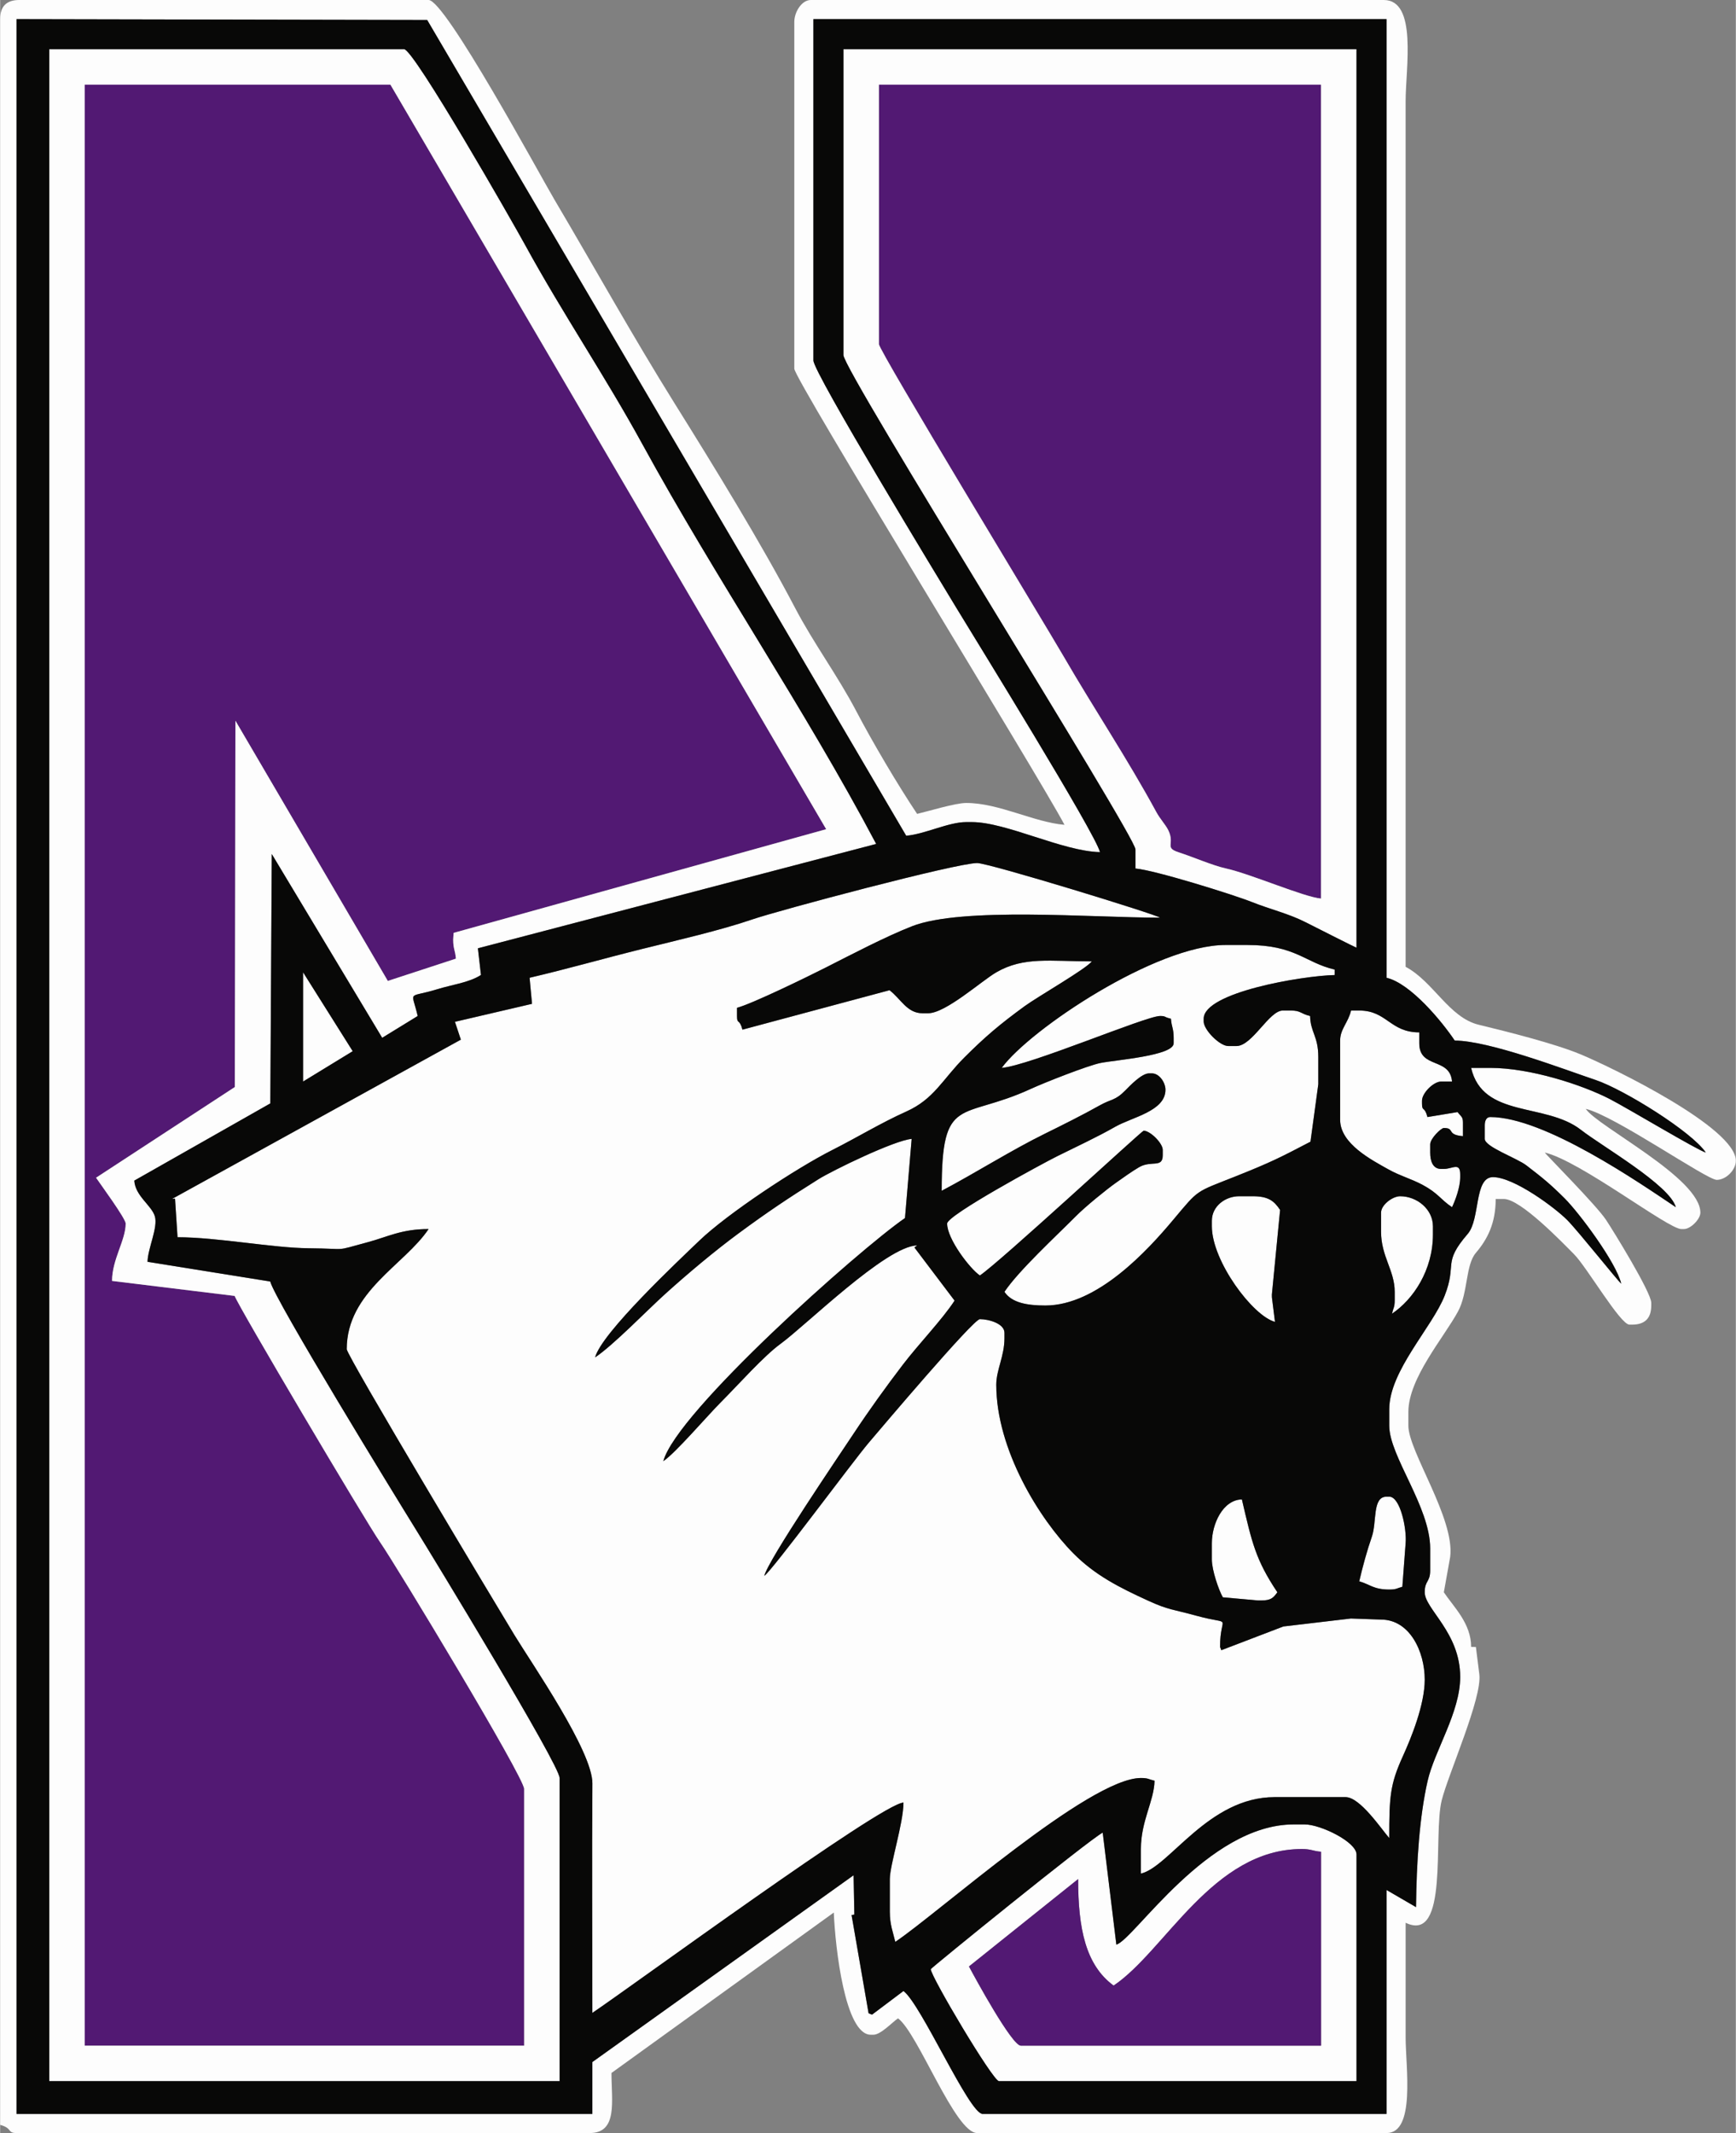
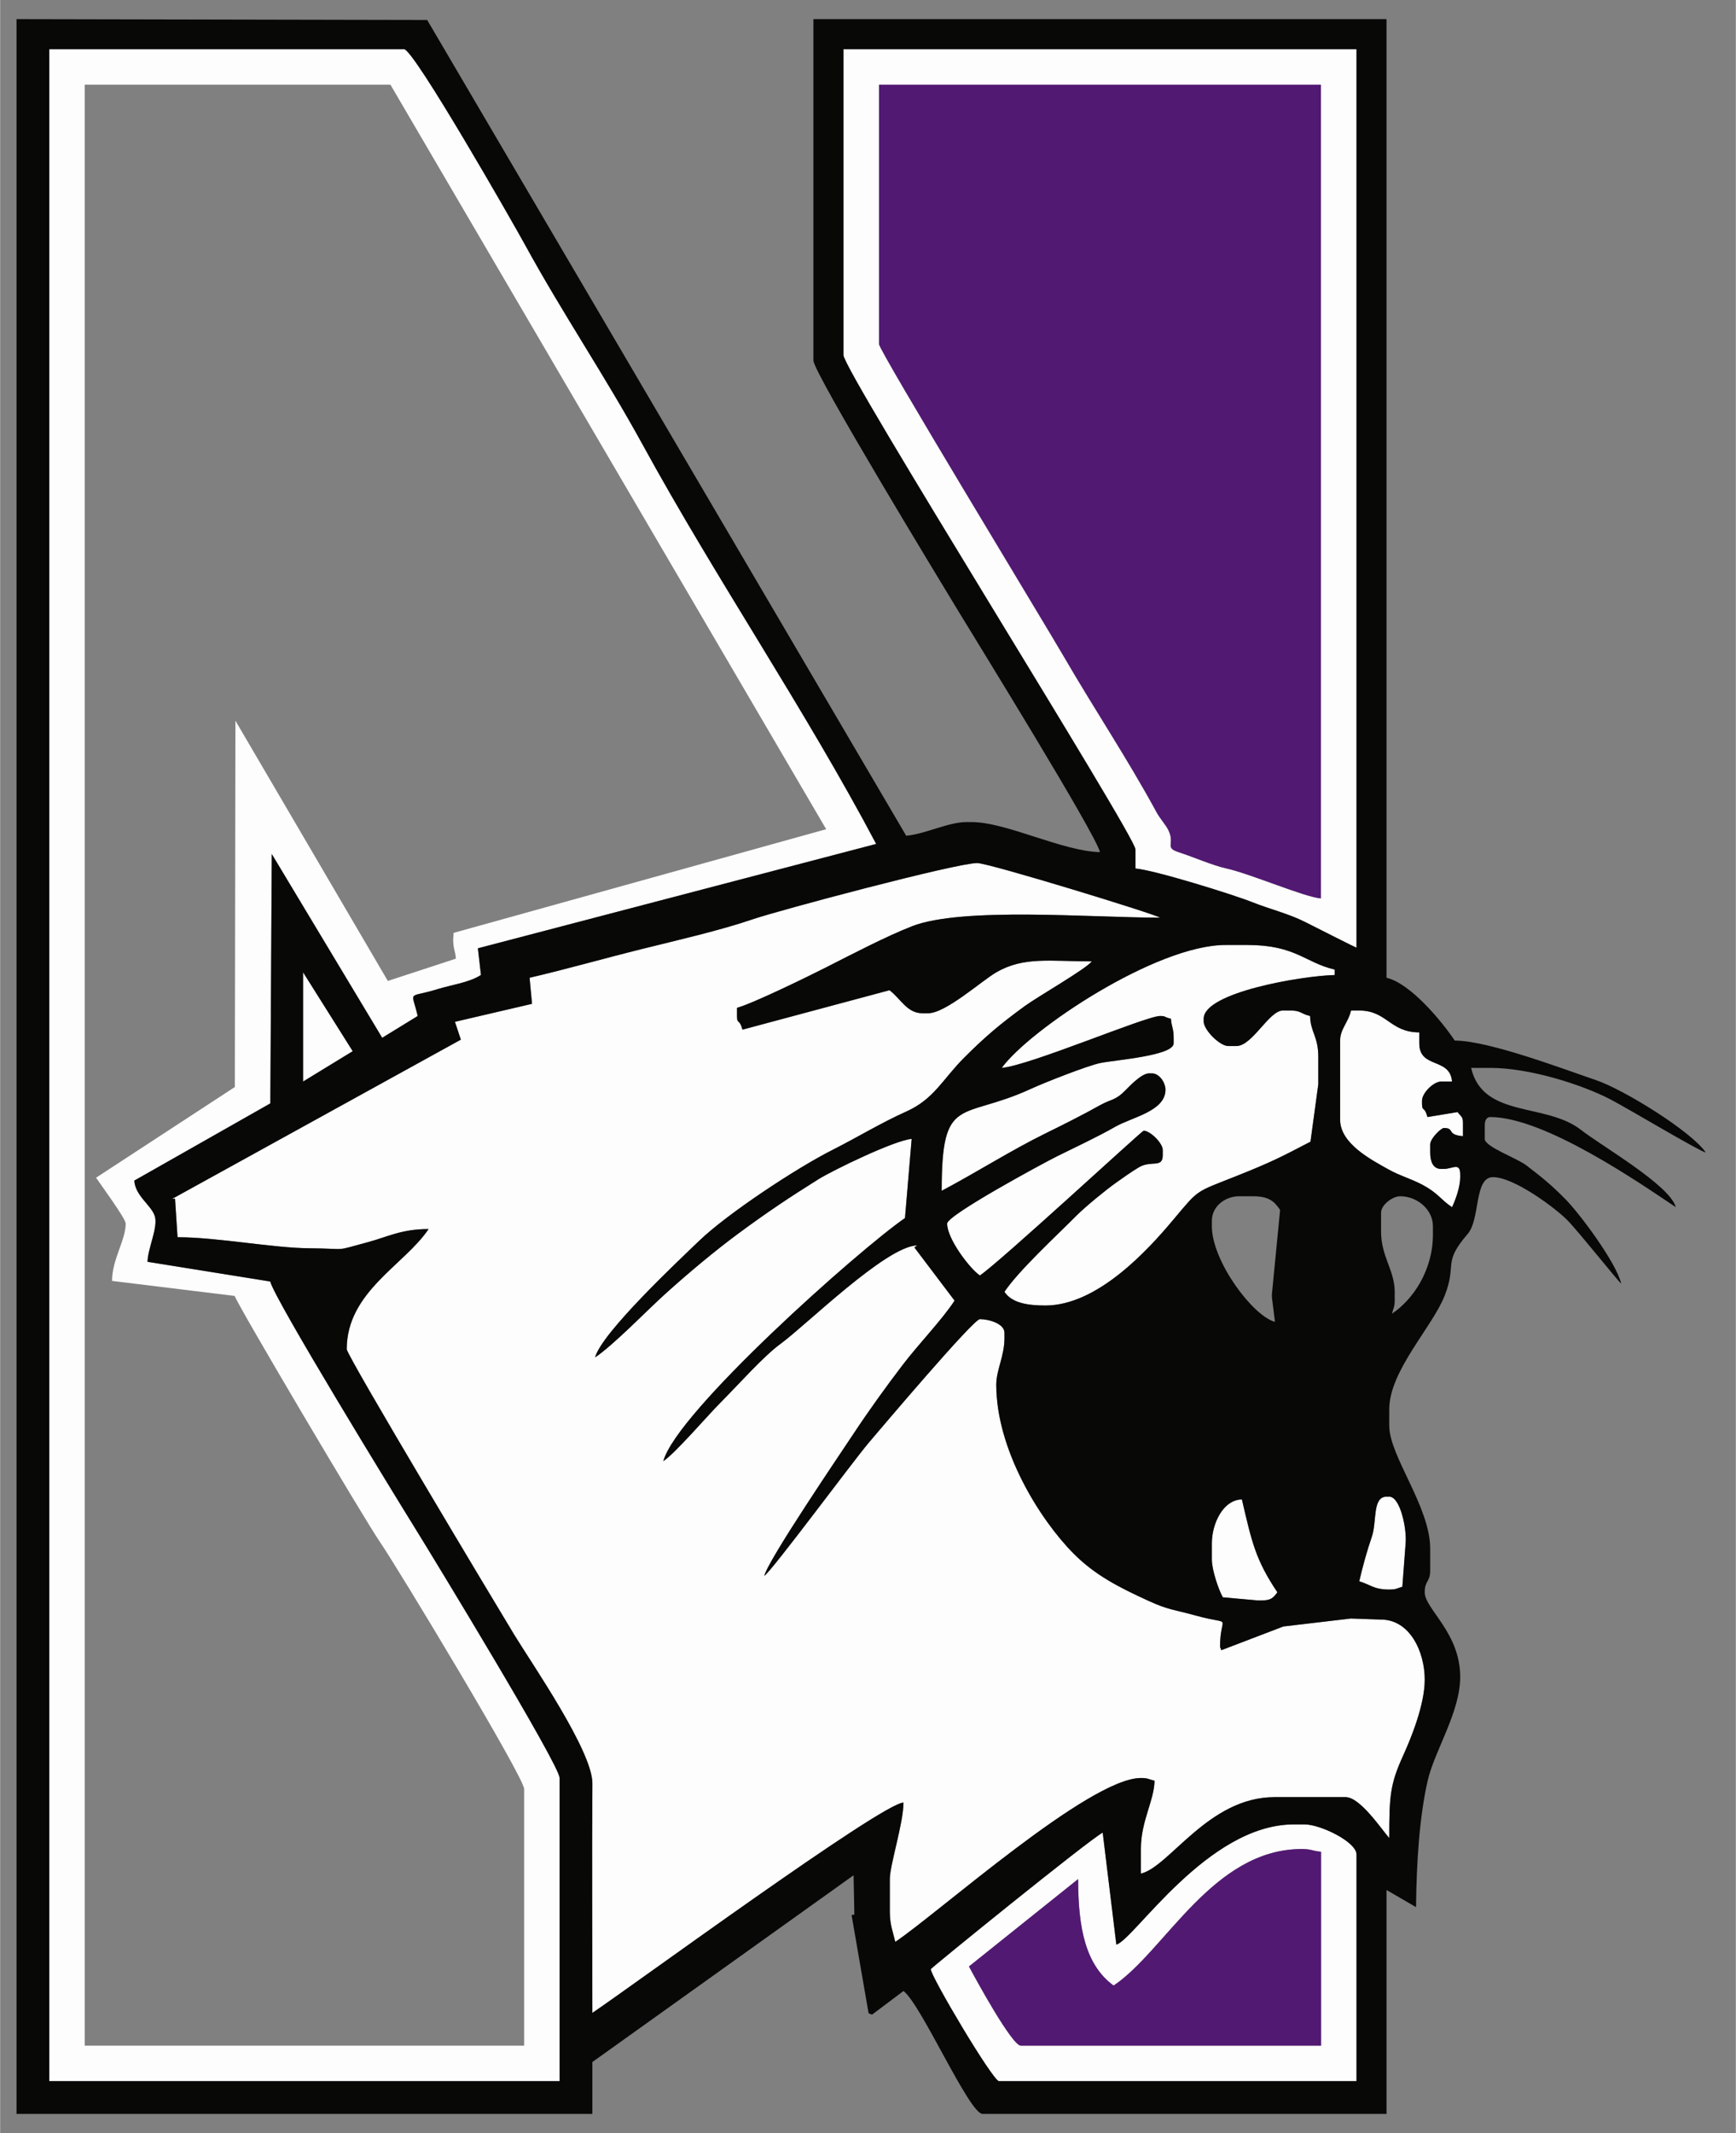
<svg xmlns="http://www.w3.org/2000/svg" xml:space="preserve" width="1646px" height="2022px" style="shape-rendering:geometricPrecision; text-rendering:geometricPrecision; image-rendering:optimizeQuality; fill-rule:evenodd; clip-rule:evenodd" viewBox="0 0 1761.31 2164.02">
  <rect x="0" y="0" width="1761.31" height="2164.02" fill="#808080" stroke="none" />
  <defs>
    <style type="text/css">
   
    .fil2 {fill:#080807}
    .fil1 {fill:#FDFDFD}
    .fil0 {fill:#521973}
   
  </style>
  </defs>
  <g id="Capa_x0020_1">
    <path class="fil0" d="M891.733 349.124c0,6.8 168.449,284.094 187.409,316.783 31.101,53.618 64.551,103.54 94.118,157.977 3.756,6.915 9.527,13.044 12.114,18.359 7.076,14.542 -4.47,17.579 10.737,22.508 14.551,4.716 34.412,13.378 47.469,16.235 25.382,5.554 79.494,29.177 96.789,30.617l0 -825.708 -448.635 0 0 263.228z" />
-     <path class="fil0" d="M85.85 2075.35l445.867 0 0 -260.458c0,-11.798 -129.813,-226.755 -146.044,-250.108 -14.913,-21.455 -144.593,-240.495 -147.687,-250.04l-124.441 -15.228c0,-21.751 13.846,-41.296 13.846,-58.188 0,-5.145 -26.008,-40.448 -30.071,-46.516l140.846 -92.025 0.578 -371.634 154.658 264.021 69.082 -22.616c-0.721,-8.668 -2.769,-9.843 -2.769,-19.396l0.431 -6.75 378.068 -105.183 -442.194 -755.337 -310.169 0 0 1989.46z" />
    <path class="fil1" d="M891.733 85.897l448.635 0 0 825.708c-17.295,-1.44 -71.407,-25.063 -96.789,-30.617 -13.057,-2.857 -32.918,-11.52 -47.469,-16.235 -15.207,-4.929 -3.661,-7.966 -10.737,-22.508 -2.587,-5.315 -8.358,-11.444 -12.114,-18.359 -29.566,-54.438 -63.017,-104.359 -94.118,-157.977 -18.96,-32.689 -187.409,-309.983 -187.409,-316.783l0 -263.228zm-36.003 274.313c0,16.149 296.322,487.886 296.322,501.52l0 19.396c19.602,1.632 98.881,26.343 118.278,34.054 18.619,7.403 37.006,11.642 54.358,20.426 6.731,3.406 50.329,25.512 51.681,25.874l0 -911.604 -520.639 0 0 310.334z" />
-     <path class="fil1" d="M825.268 365.75l0 -346.355 581.566 0 0 972.563c24.415,5.692 56.244,44.321 69.233,63.728 34.752,0 111.795,29.506 142.859,39.941 28.805,9.676 97.828,52.603 111.923,73.664 -8.262,-2.206 -79.53,-45.092 -97.853,-54.489 -27.843,-14.281 -80.427,-31.406 -120.926,-31.406l-19.386 0c11.968,51.398 75.561,34.802 111.554,62.948 20.881,16.33 90.189,56.033 96.148,78.364 -36.813,-24.664 -133.243,-91.438 -188.316,-91.438 -3.881,0 -5.54,3.777 -5.54,8.312l0 13.855c0,8.057 32.539,19.393 42.321,26.928 16.737,12.891 23.823,18.555 38.68,33.341 14.908,14.834 52.51,65.295 57.468,86.584 -3.019,-2.212 -43.441,-53.039 -54.692,-64.426 -12.286,-12.435 -54.108,-43.636 -75.469,-43.636 -19.259,0 -12.747,42.676 -25.569,57.541 -26.041,30.195 -10.645,29.985 -23.358,62.526 -12.53,32.067 -56.309,76.412 -56.309,115.453l0 16.626c0,30.905 41.541,82.137 41.541,124.687l0 22.168c0,12.104 -5.54,10.062 -5.54,22.166 0,16.946 36.003,40.798 36.003,85.897 0,35.914 -26.102,74.866 -33.057,105.468 -8.374,36.852 -11.253,82.402 -11.767,128.07l-29.948 -17.413 0 227.209 -409.865 0c-13.616,0 -62.535,-111.656 -80.325,-124.706l-31.874 23.975 -3.517 -1.413 -17.262 -99.639 2.818 -0.488 -0.777 -39.869 -265.081 189.493 0 52.646 -584.335 0 0 -2125.23 416.723 0.857 486.088 827.622c18.856,-1.57 42.807,-13.855 60.927,-13.855l5.537 0c35.231,0 92.028,29.63 130.161,30.479 -4.307,-18.496 -125.8,-214.962 -145.672,-247.71 -16.895,-27.843 -145.111,-238.803 -145.111,-251.04zm-19.386 8.312c0,10.747 247.277,411.883 274.167,462.729 -30.976,-2.579 -66.545,-22.167 -99.697,-22.167 -11.124,0 -38.523,8.444 -49.848,11.084 -19.455,-29.067 -45.07,-72.394 -61.833,-104.383 -18.721,-35.723 -43.235,-68.756 -61.881,-104.336 -34.732,-66.277 -82.396,-143.712 -122.208,-207.457 -42.259,-67.665 -81.945,-139.068 -122.32,-207.344 -14.769,-24.975 -110.503,-202.187 -127.474,-202.187l-415.403 0c-12.928,0 -19.386,6.461 -19.386,19.396l0 2136.31c12.724,3.4 6.991,8.312 16.616,8.312l11.077 0 576.027 0 -5.539 0c28.771,0 22.154,-32.374 22.154,-60.958l225.61 -162.759c1.478,35.817 11.422,123.967 37.479,123.967l2.77 0c7.403,0 19.177,-12.774 24.923,-16.626 20.241,14.838 57.908,116.376 80.312,116.376l415.404 0c29.621,0 19.386,-67.211 19.386,-96.98 0,-38.79 0,-77.583 0,-116.374 44.253,21.245 27.623,-87.953 36.582,-124.108 6.59,-26.599 41.345,-104.242 38.191,-128.038l-3.472 -27.616 -4.837 -0.092c0,-23.914 -17.727,-40.526 -27.694,-55.417l6.435 -35.886c4.91,-39 -42.436,-107.067 -42.436,-133.134l0 -13.855c0,-34.285 35.998,-75.469 50.369,-102 10.283,-18.986 7.552,-47.054 18.12,-59.454 11.828,-13.879 20.13,-30.11 20.13,-54.671l8.308 0c17.01,0 59.584,44.376 71.288,56.132 12.74,12.794 46.869,71.328 56.101,71.328l2.77 0c12.928,0 19.386,-6.46 19.386,-19.396l0 -2.771c0,-10.479 -38.532,-73.038 -45.972,-84.233 -9.904,-14.905 -61.488,-66.656 -62.033,-68.163 35.74,8.331 125.057,77.584 138.468,77.584l2.769 0c6.669,0 16.617,-9.953 16.617,-16.626 0,-35.228 -104.245,-87.259 -116.314,-105.291 29.145,6.793 122.785,72.042 132.929,72.042 9.386,0 19.386,-10.005 19.386,-19.396 0,-33.413 -124.166,-94.072 -157.842,-108.075 -25.974,-10.799 -74.329,-22.948 -103.053,-29.891 -30.221,-7.305 -46.078,-43.877 -74.196,-58.764 0,-167.173 0,-334.347 0,-501.522 0,-84.048 0,-168.096 0,-252.145 0,-41.563 0,-83.126 0,-124.688 0,-33.382 12.077,-102.521 -22.155,-102.521l-581.565 0c-8.973,0 -16.617,12.04 -16.617,22.167l0 351.896z" />
    <polygon class="fil1" points="307.399,1097.25 357.77,1066.46 307.399,986.416 " />
    <path class="fil1" d="M1359.75 1055.69l0 80.354c0,24.429 32.257,40.907 49.266,50.459 11.124,6.245 23.135,9.52 34.335,15.522 16.151,8.656 17.965,14.661 29.943,22.686 3.368,-7.024 8.308,-20.214 8.308,-30.479l0 -2.771c0,-12.756 -7.951,-5.541 -16.617,-5.541l-2.769 0c-8.513,0 -11.077,-8.118 -11.077,-16.626l0 -8.312c0,-5.984 11.123,-16.625 13.846,-16.625 11.693,0 2.097,6.872 19.386,8.312l0 -13.855c0,-6.212 -2.192,-6.082 -5.435,-10.592l-30.566 5.051c-3.139,-11.762 -5.539,-4.848 -5.539,-13.855l0 -2.77c0,-7.718 11.671,-19.396 19.386,-19.396l11.077 0c-2.071,-24.899 -33.233,-12.588 -33.233,-38.793l0 -11.084c-29.707,0 -32.803,-22.166 -60.925,-22.166l-8.308 0c-2.852,12.252 -11.077,18.774 -11.077,30.478z" />
    <path class="fil1" d="M1016.35 1083.4c28.24,-2.351 146.305,-52.646 160.622,-52.646 6.344,0 3.22,0.939 11.077,2.771 0.722,8.666 2.77,9.843 2.77,19.396l0 5.541c0,12.595 -58.573,16.82 -74.221,19.948 -12.714,2.54 -56.808,19.885 -70.673,26.268 -71.061,32.709 -90.502,4.751 -90.502,103.409 35.505,-18.795 70.569,-41.151 105.237,-58.187 16.058,-7.891 38.451,-19.068 54.805,-28.29 12.499,-7.048 15.807,-4.719 26.24,-15.307 4.847,-4.918 16.646,-17.362 24.19,-17.362l2.769 0c7.86,0 13.847,9.565 13.847,16.626 0,21.769 -33.774,27.742 -51.038,37.601 -18.563,10.603 -39.483,20.218 -58.802,29.833 -14.939,7.436 -111.708,59.785 -111.708,68.336 0,15.714 23.261,45.966 33.231,52.646 20.224,-13.549 164.444,-146.855 166.162,-146.855 6.7,0 19.386,12.691 19.386,19.397l0 5.541c0,13.3 -11.595,4.914 -23.952,12.057 -7.196,4.161 -16.79,11.101 -23.185,15.594 -10.354,7.277 -31.623,24.709 -40.816,33.975 -19.975,20.13 -58.288,55.425 -72.671,76.915 7.545,11.273 23.353,13.855 41.541,13.855 52.661,0 103.694,-55.907 129.446,-86.609 26.852,-32.011 22.075,-27.886 63.603,-44.426 36.277,-14.446 45.008,-19.03 75.947,-35.153l7.939 -58.249 0 -27.708c0,-21.145 -7.937,-24.895 -8.308,-41.563 -9.671,-2.254 -9.325,-5.541 -19.386,-5.541l-8.308 0c-13.958,0 -30.963,36.02 -47.078,36.02l-8.308 0c-8.598,0 -24.924,-16.335 -24.924,-24.937l0 -2.771c0,-26.845 100.317,-43.607 132.929,-44.334l0 -5.541c-30.307,-7.064 -39.55,-24.938 -88.62,-24.938l-22.155 0c-70.273,0 -198.324,85.41 -227.086,124.688z" />
-     <path class="fil1" d="M1229.59 1238.56l0 5.541c0,35.395 41.636,91.086 64.027,96.929l-3.101 -24.887 -0.035 -2.775 8.344 -85.891c-6.235,-9.316 -12.14,-13.855 -27.694,-13.855l-13.847 0c-13.998,0 -27.693,9.996 -27.693,24.938z" />
-     <path class="fil1" d="M1401.29 1230.25l0 19.396c0,25.085 13.847,39.249 13.847,60.958l0 8.314c0,7.483 -1.322,7.638 -2.769,13.853 21.516,-14.415 41.54,-44.143 41.54,-80.354l0 -8.312c0,-17.311 -16.212,-30.479 -33.233,-30.479 -7.836,0 -19.386,8.795 -19.386,16.625z" />
    <path class="fil1" d="M1379.14 1604.31c10.569,2.824 14.332,8.314 30.463,8.314 7.479,0 7.636,-1.324 13.276,-2.822l3.341 -44.283c1.262,-14.276 -5.373,-47.104 -16.617,-47.104l-2.769 0c-14.569,0 -9.679,25.559 -14.866,40.542 -5.097,14.721 -9.374,30.517 -12.828,45.353z" />
    <path class="fil1" d="M1229.59 1565.52l0 16.625c0,11.143 7.148,31.362 11.124,38.357l35.956 3.206 2.769 0c10.258,0 12.509,-2.703 16.616,-8.312 -22.072,-32.979 -25.807,-50.426 -36.001,-94.207 -19.379,0.431 -30.463,24.995 -30.463,44.333z" />
    <path class="fil1" d="M537.255 991.959l2.466 26.45 -78.223 18.239 6.001 18.095 -293.061 161.599 3.02 -0.315 2.549 39.161c39.918,0 96.704,10.862 132.835,11.178 42.373,0.37 24.046,3.566 60.456,-6.202 19.805,-5.314 33.934,-13.288 61.489,-13.288 -24.44,36.517 -83.08,63.568 -83.08,121.915 0,6.622 152.813,261.459 170.055,289.813 17.401,28.619 79.438,118.058 79.218,150.72 -0.523,77.527 -0.03,155.234 -0.03,232.78 38.804,-25.999 293.713,-212.864 315.707,-213.354 0,20.74 -13.847,63.314 -13.847,77.583l0 33.25c0,13.147 3.101,20.014 5.539,30.479 43.511,-29.152 196.803,-166.249 249.242,-166.249 7.48,0 7.636,1.322 13.847,2.77 -0.461,20.707 -13.847,40.663 -13.847,69.272l0 24.937c28.957,-6.75 68.464,-77.583 135.699,-77.583l72.003 0c14.664,0 36.033,32.034 44.31,41.561 0,-41.833 0.693,-54.31 13.838,-83.133 8.3,-18.197 22.163,-52.13 22.163,-77.575 0,-28.777 -15.393,-60.958 -44.31,-60.958l-30.57 -1.089 -68.574 8.077 -62.965 24.078 -1.282 -3.358c0,-34.626 14.316,-21.091 -23.827,-31.579 -24.566,-6.755 -28.027,-5.674 -48.636,-15.067 -30.009,-13.678 -54.536,-26.172 -76.397,-48.249 -34.309,-34.645 -78.228,-105.244 -78.228,-171.105 0,-14.992 8.307,-28.946 8.307,-47.104l0 -5.542c0,-9.398 -16.019,-13.853 -24.924,-13.853 -6.67,0 -100.907,111.381 -112.823,125.409 -16.204,19.077 -97.936,129.675 -105.956,135.05 3.721,-15.977 76.789,-123.436 90.828,-144.645 15.486,-23.398 32.573,-47.094 49.649,-69.472 16.226,-21.267 40.161,-45.989 52.607,-65.154l-40.764 -53.908 2.765 -2.092c-31.505,0.703 -113.152,81.367 -138.468,99.75 -17.277,12.545 -43.458,42.086 -60.238,58.876 -14.235,14.244 -46.359,51.904 -58.845,60.269 13.276,-49.745 198.352,-214.363 245.228,-246.669l6.783 -80.288c-17.582,1.464 -80.409,32.037 -94.719,41 -30.637,19.19 -52.191,33.649 -80.9,54.827 -24.68,18.206 -51.747,40.979 -74.357,61.376 -19.169,17.293 -52.45,51.856 -71.268,64.464 6.674,-25.009 84.577,-98.073 105.865,-118.516 28.388,-27.262 98.234,-73.441 135.106,-92.029 24.426,-12.313 49.215,-27.435 74.717,-38.848 28.369,-12.697 36.751,-32.587 58.862,-54.709 21.424,-21.435 36.352,-33.995 61.344,-52.229 13.228,-9.651 62.639,-37.942 68.128,-45.44 -42.13,0 -68.961,-5.064 -96.894,11.118 -15.142,8.771 -51.301,41.529 -69.267,41.529l-5.539 0c-15.891,0 -21.981,-14.628 -33.561,-23.378l-149.216 40.004c-3.139,-11.762 -5.539,-4.848 -5.539,-13.855l0 -8.312c15.579,-4.162 71.765,-31.576 89.573,-40.608 26.853,-13.617 61.487,-31.781 88.039,-42.143 50.92,-19.87 182.525,-8.686 251.638,-8.686 -2.006,-2.741 -173.414,-55.416 -185.546,-55.416 -21.191,0 -201.155,47.912 -228.112,57.162 -32.432,11.128 -77.312,21.403 -111.386,29.867 -39.89,9.908 -76.02,20.334 -114.678,29.345z" />
    <path class="fil1" d="M983.122 1995l110.774 -88.668c0,50.186 7.589,87.235 36.001,108.062 52.376,-35.09 100.479,-138.54 191.086,-138.54 9.547,0 10.723,2.048 19.386,2.77l0 196.73 -304.629 0c-9.054,0 -46.761,-69.278 -52.618,-80.354zm149.545 -22.167l-13.846 -113.604c-14.329,7.585 -174.469,137.478 -174.469,138.541 0,7.302 63.113,113.604 69.233,113.604l362.786 0 0 -229.979c0,-12.708 -36.468,-30.479 -52.617,-30.479l-11.077 0c-87.531,0 -162.138,117.142 -180.009,121.917z" />
    <path class="fil0" d="M983.122 1995c5.857,11.076 43.564,80.354 52.618,80.354l304.629 0 0 -196.73c-8.662,-0.722 -9.838,-2.77 -19.386,-2.77 -90.607,0 -138.711,103.45 -191.086,138.54 -28.412,-20.827 -36.001,-57.876 -36.001,-108.062l-110.774 88.668z" />
    <path class="fil1" d="M85.85 85.897l310.169 0 442.194 755.337 -378.068 105.183 -0.431 6.75c0,9.552 2.048,10.728 2.769,19.396l-69.082 22.616 -154.658 -264.021 -0.578 371.634 -140.846 92.025c4.063,6.068 30.071,41.37 30.071,46.516 0,16.893 -13.846,36.438 -13.846,58.188l124.441 15.228c3.094,9.545 132.774,228.584 147.687,250.04 16.231,23.353 146.044,238.31 146.044,250.108l0 260.458 -445.867 0 0 -1989.46zm-36.001 2025.48l517.871 0 0 -307.562c0,-13.205 -129.292,-225.4 -146.223,-252.701 -19.84,-31.994 -142.894,-232.541 -147.426,-250.997l-124.525 -19.991c0.305,-13.7 10.745,-34.644 7.467,-46.049 -3.195,-11.114 -19.948,-20.673 -20.885,-36.331l138.039 -78.328 1.465 -253.011 112.052 186.468 36.029 -22.124c-6.316,-27.12 -10.851,-17.686 19.919,-27.174 15.132,-4.666 32.302,-6.702 44.286,-14.458l-3.125 -27.044 404.171 -105.886c-72.677,-137.422 -162.177,-268.33 -237.22,-405.486 -37.721,-68.943 -81.043,-132.747 -119.082,-202.271 -11.991,-21.918 -112.861,-198.555 -122.795,-198.555l-360.017 0 0 2061.5z" />
    <path class="fil2" d="M1132.67 1972.83c17.871,-4.775 92.478,-121.917 180.009,-121.917l11.077 0c16.149,0 52.617,17.771 52.617,30.479l0 229.979 -362.786 0c-6.12,0 -69.233,-106.302 -69.233,-113.604 0,-1.063 160.141,-130.956 174.469,-138.541l13.846 113.604zm96.928 -407.313c0,-19.338 11.084,-43.901 30.463,-44.333 10.195,43.781 13.929,61.229 36.001,94.207 -4.106,5.609 -6.358,8.312 -16.616,8.312l-2.769 0 -35.956 -3.206c-3.976,-6.995 -11.124,-27.214 -11.124,-38.357l0 -16.625zm149.545 38.791c3.454,-14.836 7.731,-30.632 12.828,-45.353 5.187,-14.984 0.297,-40.542 14.866,-40.542l2.769 0c11.244,0 17.879,32.828 16.617,47.104l-3.341 44.283c-5.64,1.498 -5.796,2.822 -13.276,2.822 -16.13,0 -19.894,-5.489 -30.463,-8.314zm22.154 -374.063c0,-7.829 11.55,-16.625 19.386,-16.625 17.02,0 33.233,13.168 33.233,30.479l0 8.312c0,36.211 -20.024,65.939 -41.54,80.354 1.446,-6.215 2.769,-6.37 2.769,-13.853l0 -8.314c0,-21.709 -13.847,-35.874 -13.847,-60.958l0 -19.396zm-171.699 8.314c0,-14.942 13.695,-24.938 27.693,-24.938l13.847 0c15.554,0 21.459,4.539 27.694,13.855l-8.344 85.891 0.035 2.775 3.101 24.887c-22.391,-5.843 -64.027,-61.535 -64.027,-96.929l0 -5.541zm130.159 -182.876c0,-11.704 8.225,-18.226 11.077,-30.478l8.308 0c28.123,0 31.219,22.166 60.925,22.166l0 11.084c0,26.205 31.162,13.894 33.233,38.793l-11.077 0c-7.714,0 -19.386,11.678 -19.386,19.396l0 2.77c0,9.006 2.4,2.092 5.539,13.855l30.566 -5.051c3.243,4.509 5.435,4.379 5.435,10.592l0 13.855c-17.288,-1.44 -7.693,-8.312 -19.386,-8.312 -2.723,0 -13.846,10.641 -13.846,16.625l0 8.312c0,8.508 2.564,16.626 11.077,16.626l2.769 0c8.666,0 16.617,-7.215 16.617,5.541l0 2.771c0,10.265 -4.941,23.455 -8.308,30.479 -11.979,-8.025 -13.793,-14.03 -29.943,-22.686 -11.2,-6.003 -23.211,-9.277 -34.335,-15.522 -17.009,-9.552 -49.266,-26.03 -49.266,-50.459l0 -80.354zm-1052.36 -69.271l50.372 80.042 -50.372 30.793 0 -110.835zm708.956 96.98c28.762,-39.278 156.813,-124.688 227.086,-124.688l22.155 0c49.07,0 58.312,17.874 88.62,24.938l0 5.541c-32.612,0.727 -132.929,17.489 -132.929,44.334l0 2.771c0,8.602 16.326,24.937 24.924,24.937l8.308 0c16.115,0 33.12,-36.02 47.078,-36.02l8.308 0c10.061,0 9.714,3.287 19.386,5.541 0.372,16.668 8.308,20.417 8.308,41.563l0 27.708 -7.939 58.249c-30.939,16.123 -39.67,20.707 -75.947,35.153 -41.529,16.54 -36.751,12.415 -63.603,44.426 -25.752,30.703 -76.785,86.609 -129.446,86.609 -18.188,0 -33.996,-2.582 -41.541,-13.855 14.383,-21.491 52.697,-56.785 72.671,-76.915 9.192,-9.265 30.462,-26.698 40.816,-33.975 6.394,-4.493 15.989,-11.434 23.185,-15.594 12.357,-7.143 23.952,1.243 23.952,-12.057l0 -5.541c0,-6.705 -12.685,-19.397 -19.386,-19.397 -1.718,0 -145.938,133.306 -166.162,146.855 -9.971,-6.68 -33.231,-36.932 -33.231,-52.646 0,-8.551 96.769,-60.9 111.708,-68.336 19.319,-9.616 40.239,-19.23 58.802,-29.833 17.264,-9.858 51.038,-15.832 51.038,-37.601 0,-7.061 -5.987,-16.626 -13.847,-16.626l-2.769 0c-7.544,0 -19.343,12.444 -24.19,17.362 -10.434,10.588 -13.741,8.259 -26.24,15.307 -16.354,9.221 -38.747,20.398 -54.805,28.29 -34.668,17.037 -69.732,39.392 -105.237,58.187 0,-98.657 19.441,-70.699 90.502,-103.409 13.865,-6.383 57.958,-23.728 70.673,-26.268 15.649,-3.128 74.221,-7.353 74.221,-19.948l0 -5.541c0,-9.552 -2.048,-10.729 -2.77,-19.396 -7.857,-1.832 -4.733,-2.771 -11.077,-2.771 -14.317,0 -132.382,50.295 -160.622,52.646zm-479.099 -91.438c38.657,-9.011 74.788,-19.438 114.678,-29.345 34.073,-8.464 78.953,-18.74 111.386,-29.867 26.957,-9.25 206.921,-57.162 228.112,-57.162 12.133,0 183.54,52.675 185.546,55.416 -69.113,0 -200.717,-11.183 -251.638,8.686 -26.552,10.362 -61.186,28.526 -88.039,42.143 -17.808,9.032 -73.994,36.446 -89.573,40.608l0 8.312c0,9.006 2.4,2.092 5.539,13.855l149.216 -40.004c11.58,8.75 17.67,23.378 33.561,23.378l5.539 0c17.966,0 54.125,-32.757 69.267,-41.529 27.933,-16.182 54.764,-11.118 96.894,-11.118 -5.489,7.498 -54.9,35.789 -68.128,45.44 -24.992,18.234 -39.92,30.794 -61.344,52.229 -22.111,22.123 -30.493,42.013 -58.862,54.709 -25.502,11.413 -50.291,26.535 -74.717,38.848 -36.872,18.588 -106.718,64.767 -135.106,92.029 -21.288,20.442 -99.191,93.507 -105.865,118.516 18.818,-12.608 52.099,-47.171 71.268,-64.464 22.609,-20.397 49.676,-43.169 74.357,-61.376 28.709,-21.178 50.263,-35.637 80.9,-54.827 14.311,-8.963 77.138,-39.536 94.719,-41l-6.783 80.288c-46.876,32.306 -231.952,196.924 -245.228,246.669 12.486,-8.365 44.609,-46.025 58.845,-60.269 16.78,-16.79 42.961,-46.331 60.238,-58.876 25.316,-18.383 106.964,-99.047 138.468,-99.75l-2.765 2.092 40.764 53.908c-12.446,19.166 -36.381,43.888 -52.607,65.154 -17.076,22.378 -34.163,46.073 -49.649,69.472 -14.039,21.209 -87.108,128.668 -90.828,144.645 8.02,-5.374 89.752,-115.972 105.956,-135.05 11.917,-14.028 106.153,-125.409 112.823,-125.409 8.905,0 24.924,4.455 24.924,13.853l0 5.542c0,18.158 -8.307,32.111 -8.307,47.104 0,65.861 43.919,136.46 78.228,171.105 21.861,22.077 46.388,34.572 76.397,48.249 20.609,9.393 24.07,8.312 48.636,15.067 38.143,10.488 23.827,-3.047 23.827,31.579l1.282 3.358 62.965 -24.078 68.574 -8.077 30.57 1.089c28.917,0 44.31,32.181 44.31,60.958 0,25.445 -13.864,59.378 -22.163,77.575 -13.145,28.823 -13.838,41.3 -13.838,83.133 -8.277,-9.527 -29.646,-41.561 -44.31,-41.561l-72.003 0c-67.235,0 -106.742,70.833 -135.699,77.583l0 -24.937c0,-28.609 13.386,-48.565 13.847,-69.272 -6.211,-1.448 -6.367,-2.77 -13.847,-2.77 -52.439,0 -205.731,137.098 -249.242,166.249 -2.437,-10.465 -5.539,-17.332 -5.539,-30.479l0 -33.25c0,-14.269 13.847,-56.843 13.847,-77.583 -21.994,0.491 -276.903,187.356 -315.707,213.354 0,-77.546 -0.493,-155.253 0.03,-232.78 0.22,-32.661 -61.817,-122.1 -79.218,-150.72 -17.241,-28.354 -170.055,-283.191 -170.055,-289.813 0,-58.348 58.64,-85.398 83.08,-121.915 -27.555,0 -41.684,7.975 -61.489,13.288 -36.411,9.769 -18.084,6.573 -60.456,6.202 -36.13,-0.316 -92.917,-11.178 -132.835,-11.178l-2.549 -39.161 -3.02 0.315 293.061 -161.599 -6.001 -18.095 78.223 -18.239 -2.466 -26.45zm-487.407 -942.084l360.017 0c9.934,0 110.804,176.637 122.795,198.555 38.039,69.523 81.362,133.328 119.082,202.271 75.043,137.156 164.544,268.064 237.22,405.486l-404.171 105.886 3.125 27.044c-11.984,7.756 -29.154,9.791 -44.286,14.458 -30.77,9.488 -26.235,0.054 -19.919,27.174l-36.029 22.124 -112.052 -186.468 -1.465 253.011 -138.039 78.328c0.937,15.659 17.69,25.218 20.885,36.331 3.278,11.406 -7.162,32.349 -7.467,46.049l124.525 19.991c4.532,18.455 127.587,219.003 147.426,250.997 16.93,27.301 146.223,239.496 146.223,252.701l0 307.562 -517.871 0 0 -2061.5zm805.882 0l520.639 0 0 911.604c-1.353,-0.362 -44.951,-22.468 -51.681,-25.874 -17.352,-8.784 -35.738,-13.023 -54.358,-20.426 -19.397,-7.712 -98.677,-32.422 -118.278,-34.054l0 -19.396c0,-13.635 -296.322,-485.371 -296.322,-501.52l0 -310.334zm-30.463 315.875c0,12.236 128.216,223.196 145.111,251.04 19.871,32.747 141.364,229.214 145.672,247.71 -38.133,-0.85 -94.929,-30.479 -130.161,-30.479l-5.537 0c-18.12,0 -42.071,12.284 -60.927,13.855l-486.088 -827.622 -416.723 -0.857 0 2125.23 584.335 0 0 -52.646 265.081 -189.493 0.777 39.869 -2.818 0.488 17.262 99.639 3.517 1.413 31.874 -23.975c17.79,13.049 66.709,124.706 80.325,124.706l409.865 0 0 -227.209 29.948 17.413c0.515,-45.668 3.393,-91.218 11.767,-128.07 6.955,-30.602 33.057,-69.554 33.057,-105.468 0,-45.099 -36.003,-68.951 -36.003,-85.897 0,-12.104 5.54,-10.062 5.54,-22.166l0 -22.168c0,-42.55 -41.541,-93.781 -41.541,-124.687l0 -16.626c0,-39.041 43.779,-83.386 56.309,-115.453 12.713,-32.541 -2.683,-32.331 23.358,-62.526 12.822,-14.865 6.31,-57.541 25.569,-57.541 21.362,0 63.183,31.201 75.469,43.636 11.25,11.387 51.673,62.214 54.692,64.426 -4.958,-21.29 -42.56,-71.75 -57.468,-86.584 -14.857,-14.786 -21.943,-20.45 -38.68,-33.341 -9.783,-7.535 -42.321,-18.871 -42.321,-26.928l0 -13.855c0,-4.535 1.659,-8.312 5.54,-8.312 55.073,0 151.503,66.774 188.316,91.438 -5.96,-22.331 -75.267,-62.034 -96.148,-78.364 -35.992,-28.147 -99.585,-11.55 -111.554,-62.948l19.386 0c40.498,0 93.082,17.125 120.926,31.406 18.324,9.397 89.592,52.283 97.853,54.489 -14.095,-21.061 -83.118,-63.987 -111.923,-73.664 -31.063,-10.435 -108.106,-39.941 -142.859,-39.941 -12.989,-19.407 -44.818,-58.037 -69.233,-63.728l0 -972.563 -581.566 0 0 346.355z" />
  </g>
</svg>